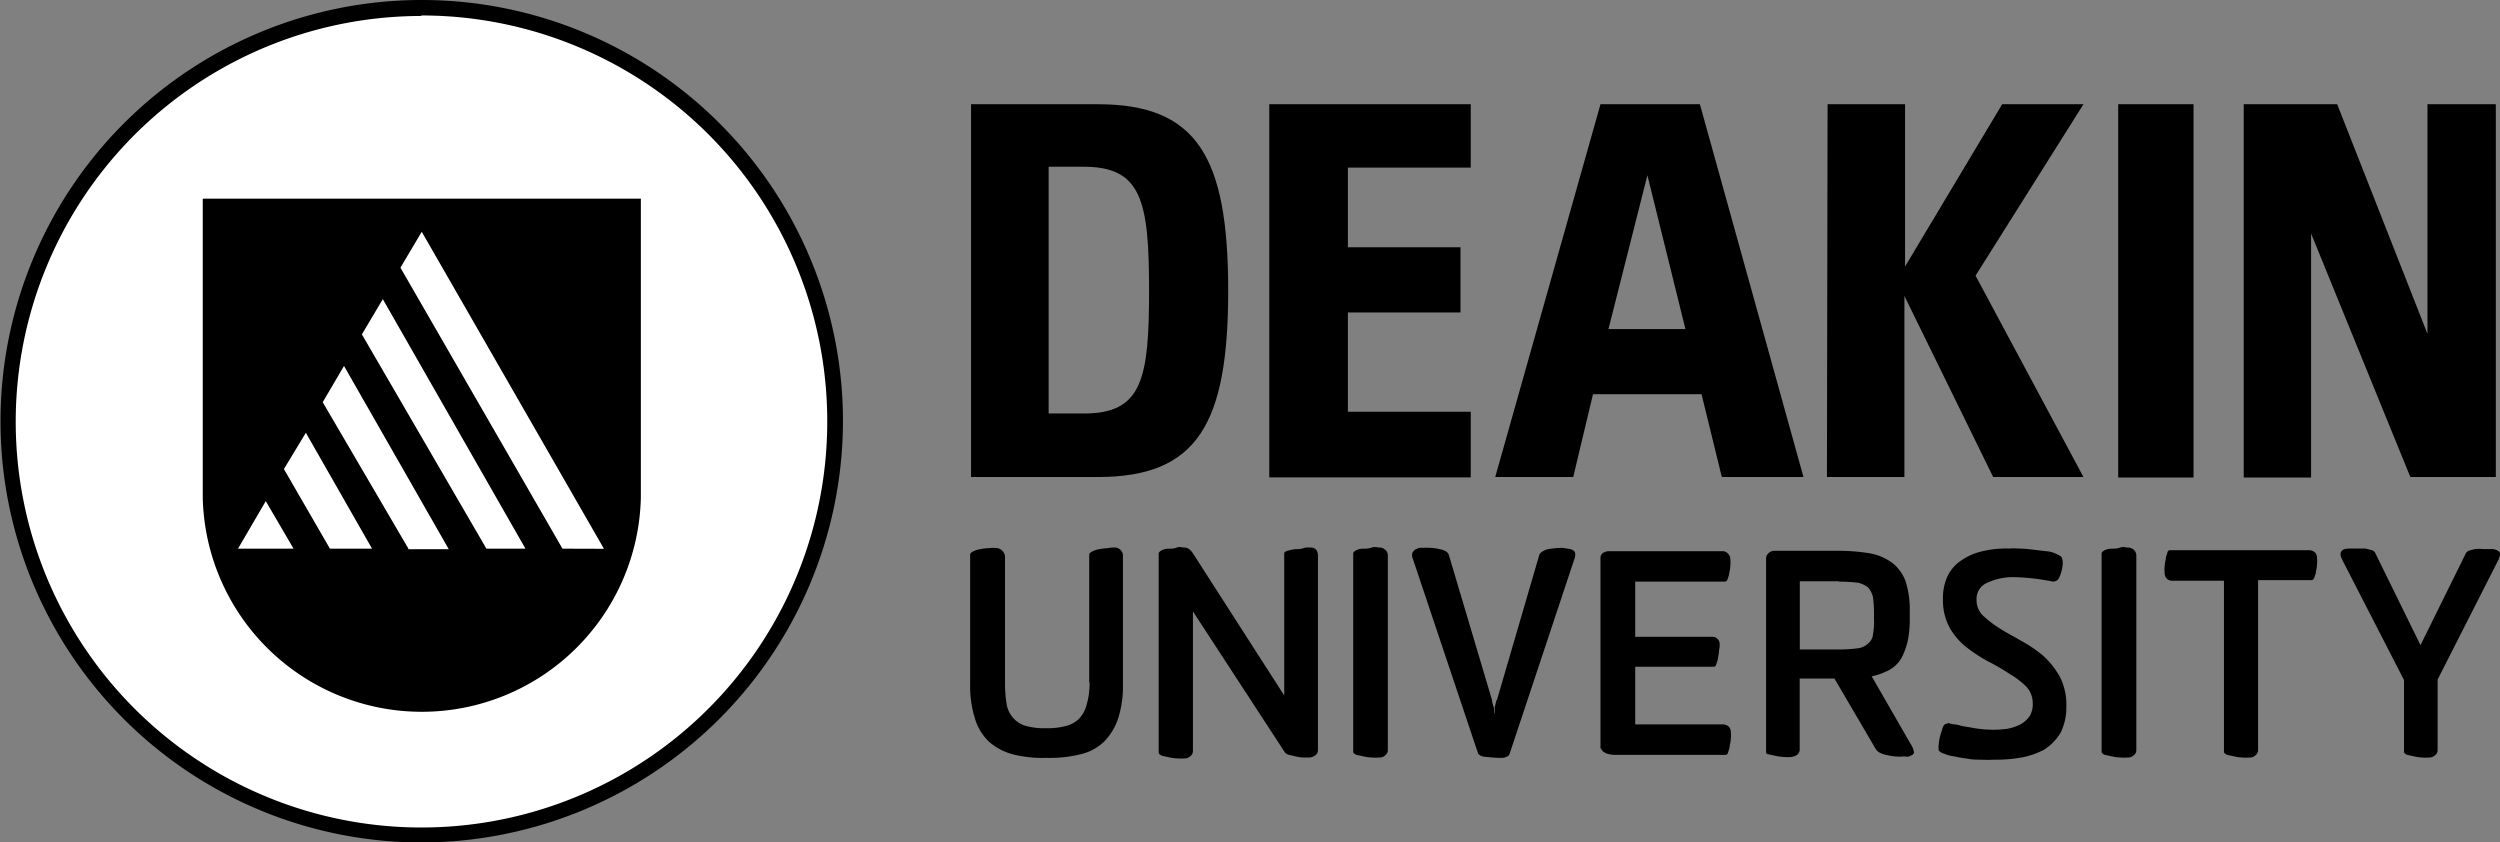
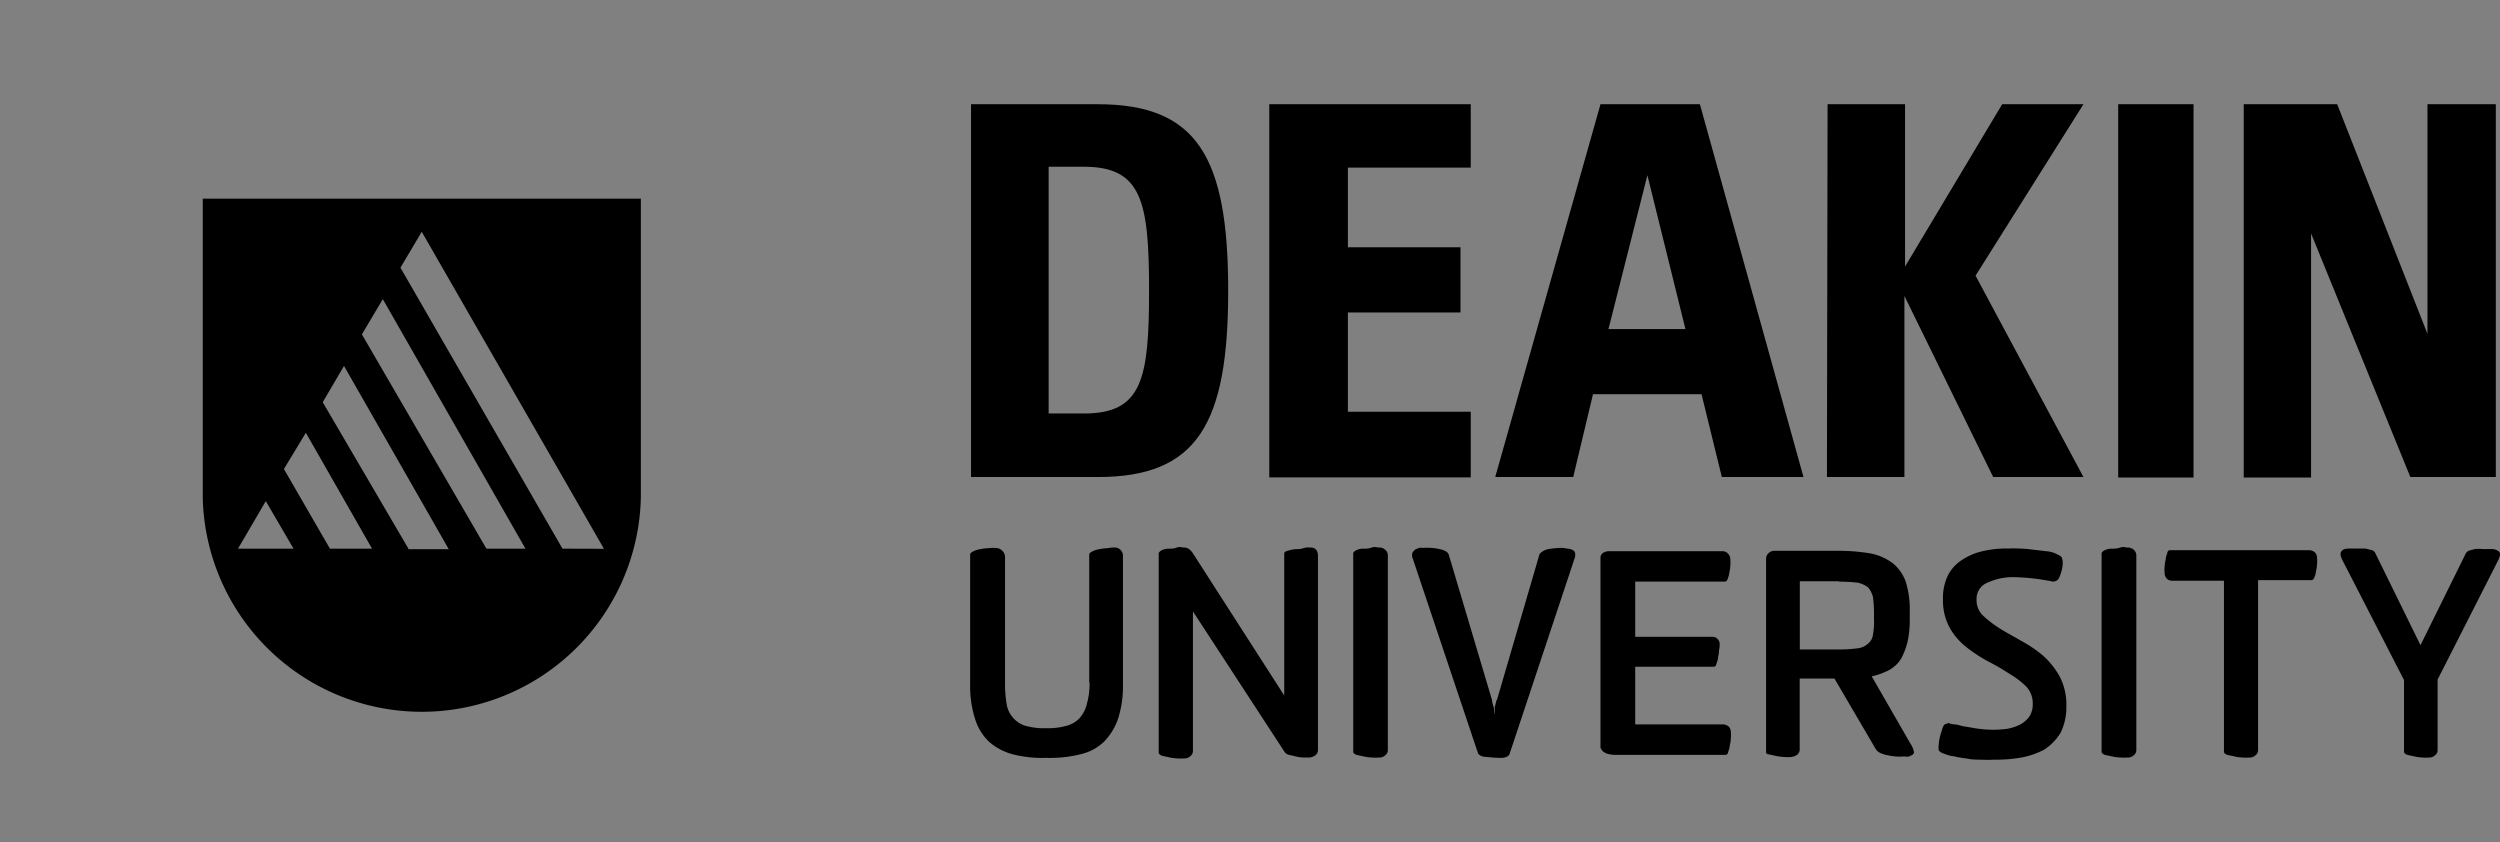
<svg xmlns="http://www.w3.org/2000/svg" id="Layer_1" data-name="Layer 1" width="197.16" height="66.44" viewBox="0 0 197.16 66.44">
  <rect x="0" y="0" width="197.16" height="66.44" fill="#808080" stroke="none" />
  <defs>
    <style>.cls-1{fill:#fff;}</style>
  </defs>
  <title>deakin-university-logo_freelogovectors.net</title>
  <g id="Fill-3">
-     <path class="cls-1" d="M34.62,67.41A32.59,32.59,0,1,0,67.27,100,32.62,32.62,0,0,0,34.62,67.41" transform="translate(-1.42 -66.78)" />
-     <path d="M34.66,133.22A33.22,33.22,0,1,1,67.9,100,33.28,33.28,0,0,1,34.66,133.22Zm0-65.18a32,32,0,1,0,32,31.94A32,32,0,0,0,34.62,68Z" transform="translate(-1.42 -66.78)" />
-   </g>
+     </g>
  <g id="Fill-6">
    <path d="M45.78,110.05,33,87.89l1.68-2.83,14.37,25Zm-6,0-9.82-16.9,1.65-2.78,11.25,19.68Zm-6.15,0L26.87,98.5l1.68-2.86,8.26,14.45h-3.2Zm-6.19,0-3.63-6.28,1.73-2.86,5.22,9.14Zm-7.25,0,2.19-3.75,2.19,3.75Zm-2.78-27.6v23.6a17.28,17.28,0,0,0,34.55,0V82.45Z" transform="translate(-1.42 -66.78)" />
  </g>
  <g id="Fill-8">
    <path d="M183.68,85.19v19.25h-5.31V75h7.37l7.12,18.11V75h5.39v29.4h-6.74Zm-15.21,19.25h5.94V75h-5.94ZM145.55,75h6.11V87.8L159.32,75h6.41l-8.51,13.52,8.51,15.88h-7.12l-7-14.28v14.28h-6.11Zm-9.94,22.87h-8.56l-1.56,6.53h-6.15l8.3-29.4h7.84l8.17,29.4h-6.44l-1.6-6.53Zm-1.27-5.14-3-12.13-3.07,12.13ZM101.52,75h15.89v5h-9.69v6.28h8.88v5.14h-8.88v7.83h9.69v5.18H101.52ZM88,75c7.84,0,10.28,4.17,10.28,14.7s-2.44,14.7-10.28,14.7H78V75ZM84.12,99.39H86.9c4.6,0,5.14-2.7,5.14-9.73s-.59-9.73-5.14-9.73H84.12Z" transform="translate(-1.42 -66.78)" />
  </g>
  <g id="Fill-10">
    <path d="M87.32,120.58V110.51c0-.08.09-.17.26-.25a1.8,1.8,0,0,1,.54-.17,4.06,4.06,0,0,1,.68-.08,2.2,2.2,0,0,1,.55-.05.62.62,0,0,1,.46.21.64.64,0,0,1,.17.47v10.07a8.53,8.53,0,0,1-.38,2.74,4.84,4.84,0,0,1-1.1,1.81,3.92,3.92,0,0,1-1.85,1,10,10,0,0,1-2.65.29h-.17a9.38,9.38,0,0,1-2.57-.29,4.66,4.66,0,0,1-1.86-1,4.21,4.21,0,0,1-1.09-1.81,8.53,8.53,0,0,1-.38-2.74v-10.2c0-.08.08-.17.25-.25a1.86,1.86,0,0,1,.55-.17,3.42,3.42,0,0,1,.67-.08A2.41,2.41,0,0,1,80,110a.68.68,0,0,1,.46.21.69.69,0,0,1,.22.47v9.94a9.74,9.74,0,0,0,.12,1.64A2.14,2.14,0,0,0,82.23,124a5.2,5.2,0,0,0,1.56.21H84a5.49,5.49,0,0,0,1.6-.21,2.16,2.16,0,0,0,1-.63,2.64,2.64,0,0,0,.54-1.1,6.05,6.05,0,0,0,.21-1.64" transform="translate(-1.42 -66.78)" />
  </g>
  <g id="Fill-12">
    <path d="M102.7,121.59V110.43c0-.09.09-.17.25-.21a4.47,4.47,0,0,1,.59-.13c.21,0,.47,0,.68-.08s.42-.05.55-.05c.38,0,.59.21.59.68v15.29a.52.52,0,0,1-.21.42.87.87,0,0,1-.47.17h-.46a2.63,2.63,0,0,1-.59-.08l-.55-.13a.55.55,0,0,1-.34-.21L95.5,115v11a.52.52,0,0,1-.21.42.64.64,0,0,1-.47.17,2.9,2.9,0,0,1-.54,0,3.17,3.17,0,0,1-.68-.09l-.55-.12c-.16-.09-.25-.13-.25-.25V110.43c0-.09.09-.17.25-.26a1.23,1.23,0,0,1,.55-.12c.21,0,.42,0,.63-.09s.38,0,.55,0a.66.66,0,0,1,.42.13,1.18,1.18,0,0,1,.3.33l7.2,11.21Z" transform="translate(-1.42 -66.78)" />
  </g>
  <g id="Fill-14">
    <path d="M110.87,125.93a.5.5,0,0,1-.21.42.64.64,0,0,1-.5.17,3.17,3.17,0,0,1-.55,0,3.44,3.44,0,0,1-.67-.09l-.55-.12c-.17-.09-.25-.13-.25-.25V110.43c0-.09.08-.17.25-.26a1.23,1.23,0,0,1,.55-.12c.21,0,.42,0,.67-.09s.42,0,.55,0a.69.69,0,0,1,.5.17.57.57,0,0,1,.21.42v15.42Z" transform="translate(-1.42 -66.78)" />
  </g>
  <g id="Fill-16">
    <path d="M119.47,122l3.37-11.54a1.3,1.3,0,0,1,.72-.38,6.52,6.52,0,0,1,.92-.09,1.51,1.51,0,0,1,.47.05,1.36,1.36,0,0,1,.42.08.45.45,0,0,1,.25.21.73.73,0,0,1,0,.42l-5.14,15.46a.4.4,0,0,1-.25.26,1.29,1.29,0,0,1-.38.08,9.54,9.54,0,0,1-1.22-.08c-.34,0-.55-.13-.64-.26l-5.18-15.46a.61.61,0,0,1,0-.38,1.55,1.55,0,0,1,.21-.25l.3-.13a.83.83,0,0,1,.29,0,3.88,3.88,0,0,1,.68,0,3.42,3.42,0,0,1,.63.09,1.61,1.61,0,0,1,.51.17.54.54,0,0,1,.25.29L119.09,122c0,.17.08.38.13.55s0,.38.08.55c0-.17,0-.34,0-.55a5.61,5.61,0,0,0,.13-.55" transform="translate(-1.42 -66.78)" />
  </g>
  <g id="Fill-18">
    <path d="M127.64,125.8v-15a.47.47,0,0,1,.21-.42.88.88,0,0,1,.51-.13h8.93a.56.56,0,0,1,.42.21.62.62,0,0,1,.17.46,2,2,0,0,1,0,.47,2.41,2.41,0,0,1-.09.59c0,.16-.08.33-.12.46s-.13.21-.21.21h-7.08V117h6.11a.52.52,0,0,1,.38.17.55.55,0,0,1,.17.42,1.61,1.61,0,0,1-.05.46,3,3,0,0,1-.08.59c0,.21-.09.34-.13.51s-.12.21-.21.21h-6.19v4.55h6.95a.69.69,0,0,1,.42.17.6.6,0,0,1,.17.46,2,2,0,0,1,0,.46,2.41,2.41,0,0,1-.09.59c0,.21-.08.34-.12.51s-.13.21-.21.21h-8.77a1.93,1.93,0,0,1-.67-.13c-.21-.12-.34-.21-.34-.34" transform="translate(-1.42 -66.78)" />
  </g>
  <g id="Fill-20">
    <path d="M146.43,112.62h-3.07V118h3.07a11.58,11.58,0,0,0,1.48-.09,1.46,1.46,0,0,0,.84-.38,1.06,1.06,0,0,0,.38-.71,5.3,5.3,0,0,0,.08-1.22v-.51a9.15,9.15,0,0,0-.08-1.22,1.87,1.87,0,0,0-.38-.76,2,2,0,0,0-.84-.38,13.5,13.5,0,0,0-1.48-.08m-5.73,13.44V110.81a.59.59,0,0,1,.21-.42.67.67,0,0,1,.51-.17h4.93a14.89,14.89,0,0,1,2.61.21,4.26,4.26,0,0,1,1.77.8,3.32,3.32,0,0,1,1,1.47,7.49,7.49,0,0,1,.3,2.36v.51a8,8,0,0,1-.17,1.81,5.93,5.93,0,0,1-.51,1.35,2.66,2.66,0,0,1-.92.88,5.55,5.55,0,0,1-1.4.51l3.08,5.35a1.48,1.48,0,0,1,.25.63.24.24,0,0,1-.12.21l-.26.13a.62.62,0,0,1-.29,0h-.21a2.56,2.56,0,0,1-.51,0,3.42,3.42,0,0,1-.63-.09,2.13,2.13,0,0,1-.59-.17.88.88,0,0,1-.38-.29l-3.28-5.6h-2.74v5.6a.52.52,0,0,1-.21.42,1,1,0,0,1-.47.17,3.12,3.12,0,0,1-.54,0,4.39,4.39,0,0,1-.68-.09l-.55-.12a.2.2,0,0,1-.21-.17" transform="translate(-1.42 -66.78)" />
  </g>
  <g id="Fill-22">
    <path d="M155,123.78a3.29,3.29,0,0,0,.54.13c.26,0,.55.13.85.17s.67.12,1.05.17a8.45,8.45,0,0,0,2.32,0,3.87,3.87,0,0,0,1-.34,2.18,2.18,0,0,0,.71-.63,1.75,1.75,0,0,0,.26-1,1.91,1.91,0,0,0-.51-1.35,6.48,6.48,0,0,0-1.31-1,17.8,17.8,0,0,0-1.72-1,12.32,12.32,0,0,1-1.73-1.14,5.17,5.17,0,0,1-1.31-1.56,4.51,4.51,0,0,1-.5-2.19,4.09,4.09,0,0,1,.38-1.86,3.13,3.13,0,0,1,1.09-1.22,4.85,4.85,0,0,1,1.65-.71,8.17,8.17,0,0,1,2.1-.21,6.05,6.05,0,0,1,.76,0,10,10,0,0,1,1.05.08l1.1.13a2.1,2.1,0,0,1,.88.25c.21.09.34.17.38.3a1.31,1.31,0,0,1,.05.5,3,3,0,0,1-.26,1,.52.52,0,0,1-.55.34,17.15,17.15,0,0,0-2.86-.34,4.82,4.82,0,0,0-2.23.42,1.37,1.37,0,0,0-.89,1.35,1.68,1.68,0,0,0,.51,1.26,8.66,8.66,0,0,0,1.3,1c.51.33,1.1.63,1.73,1a10.16,10.16,0,0,1,1.73,1.18,6.37,6.37,0,0,1,1.3,1.65,4.78,4.78,0,0,1,.51,2.31,4.51,4.51,0,0,1-.46,2.11,4.19,4.19,0,0,1-1.27,1.31,6.24,6.24,0,0,1-1.81.63,11.36,11.36,0,0,1-2.15.17,9.3,9.3,0,0,1-1.05,0c-.38,0-.72,0-1.1-.09a7.35,7.35,0,0,1-1-.17,2.88,2.88,0,0,1-.8-.21.89.89,0,0,1-.42-.25,1.55,1.55,0,0,1,0-.51,3.89,3.89,0,0,1,.25-1.09c.09-.42.25-.55.47-.51" transform="translate(-1.42 -66.78)" />
  </g>
  <g id="Fill-24">
    <path d="M169.9,125.93a.52.52,0,0,1-.21.42.67.67,0,0,1-.51.17,3.12,3.12,0,0,1-.54,0,3.44,3.44,0,0,1-.68-.09l-.55-.12c-.17-.09-.25-.13-.25-.25V110.43c0-.09.08-.17.25-.26a1.23,1.23,0,0,1,.55-.12c.21,0,.42,0,.68-.09s.37,0,.54,0a.73.73,0,0,1,.51.17.61.61,0,0,1,.21.42v15.42Z" transform="translate(-1.42 -66.78)" />
  </g>
  <g id="Fill-26">
    <path d="M179.5,112.66v13.27a.5.5,0,0,1-.21.42.6.6,0,0,1-.46.17,2.94,2.94,0,0,1-.55,0,3.08,3.08,0,0,1-.67-.09l-.55-.12c-.17-.09-.25-.13-.25-.25V112.58h-4.09a.57.57,0,0,1-.42-.17.64.64,0,0,1-.17-.47,2.17,2.17,0,0,1,0-.46,3,3,0,0,1,.09-.59c0-.21.08-.34.12-.51s.13-.21.22-.21h11a.75.75,0,0,1,.42.17.64.64,0,0,1,.17.47,2,2,0,0,1,0,.46,2.41,2.41,0,0,1-.09.59c0,.17-.08.34-.12.46s-.13.21-.21.21H179.5Z" transform="translate(-1.42 -66.78)" />
  </g>
  <g id="Group-30">
    <g id="Fill-28">
      <path d="M193.66,120.37v5.56a.5.5,0,0,1-.21.42.67.67,0,0,1-.51.17,2.52,2.52,0,0,1-.5,0,3.42,3.42,0,0,1-.63-.09l-.55-.12c-.17-.09-.25-.13-.25-.26v-5.64l-4.85-9.44c-.17-.34-.21-.55-.08-.72s.33-.21.67-.21h.63c.21,0,.42,0,.59,0l.47.12a.43.43,0,0,1,.29.21l3.58,7.29,3.58-7.25a.52.52,0,0,1,.26-.21l.46-.12a2.74,2.74,0,0,1,.59,0h.63a.92.92,0,0,1,.68.21c.12.12.08.37-.09.71Z" transform="translate(-1.42 -66.78)" />
    </g>
  </g>
</svg>